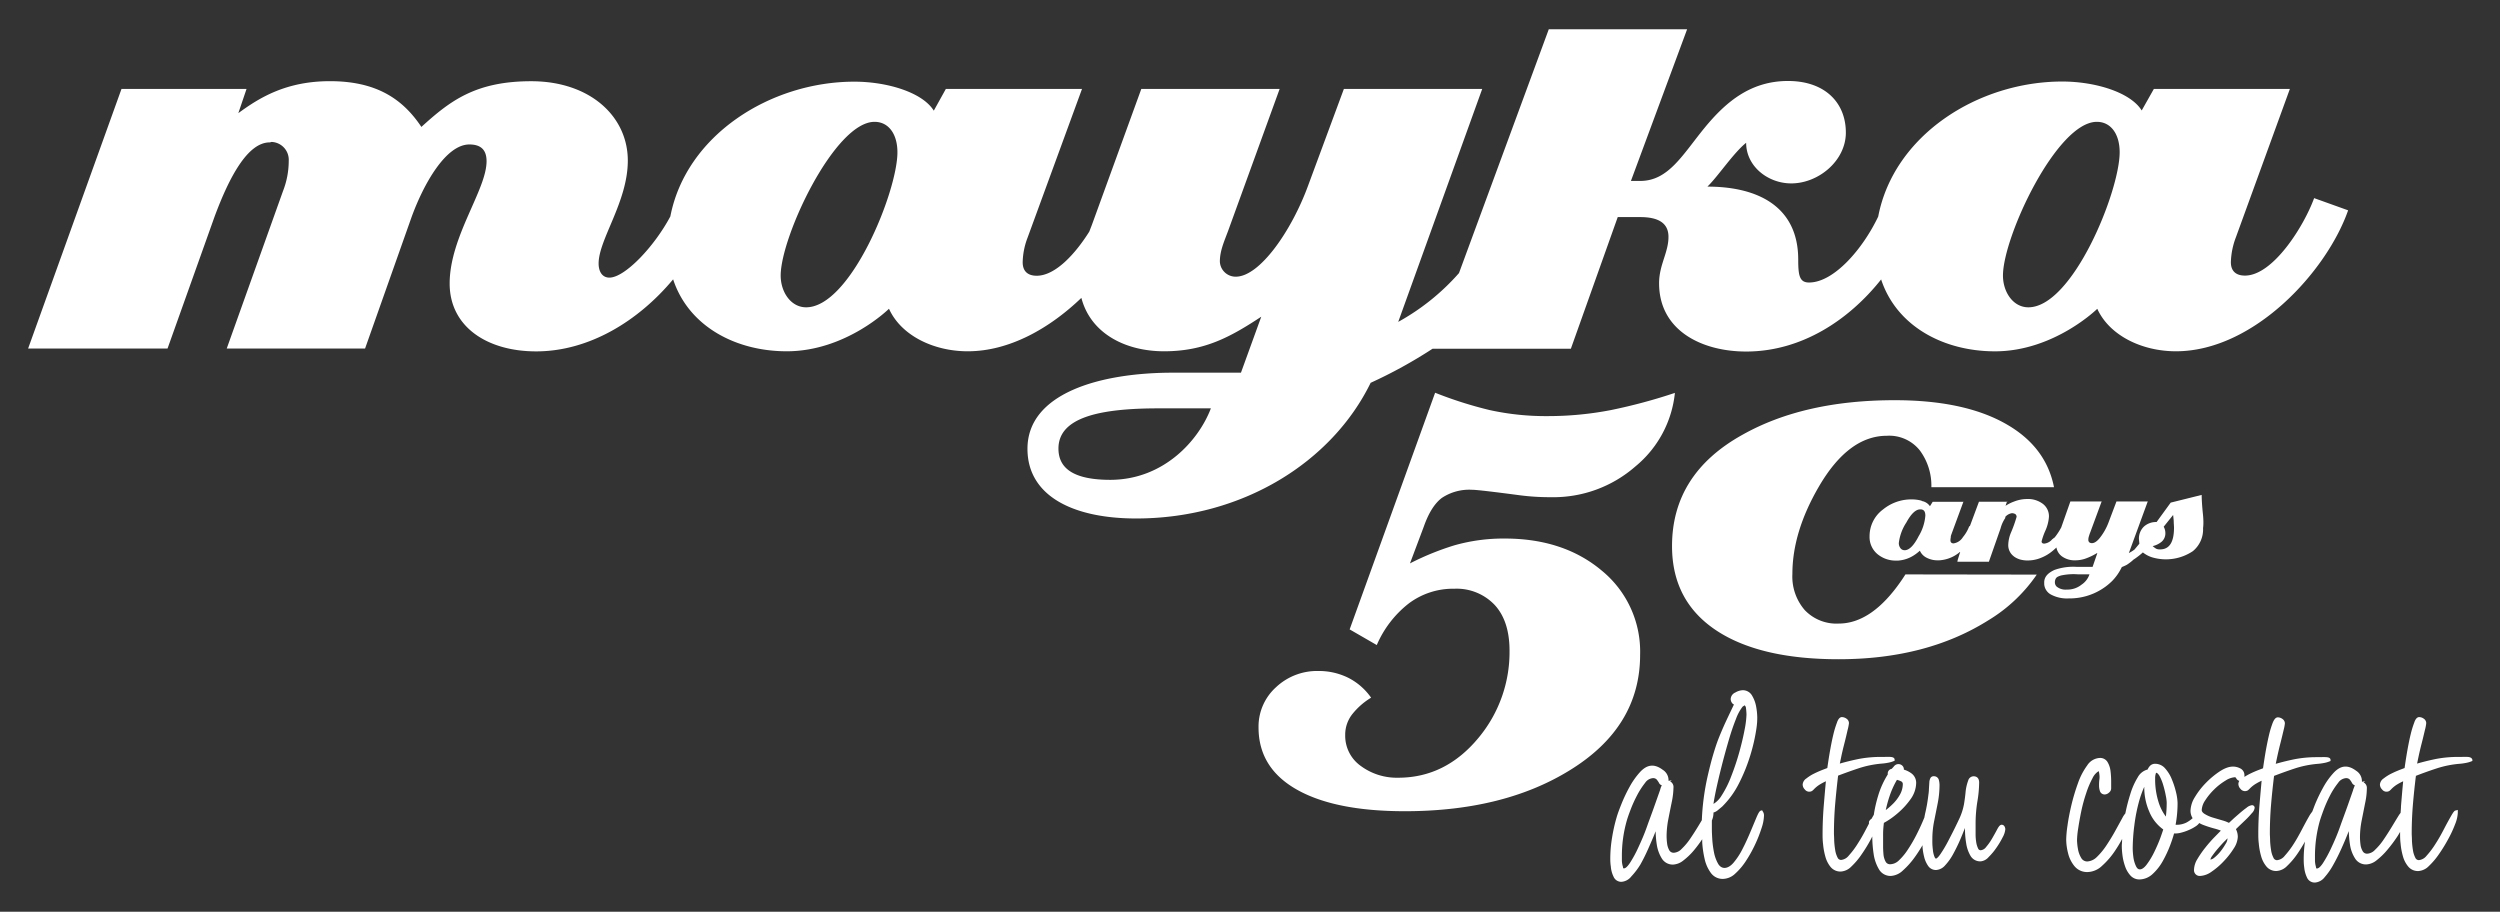
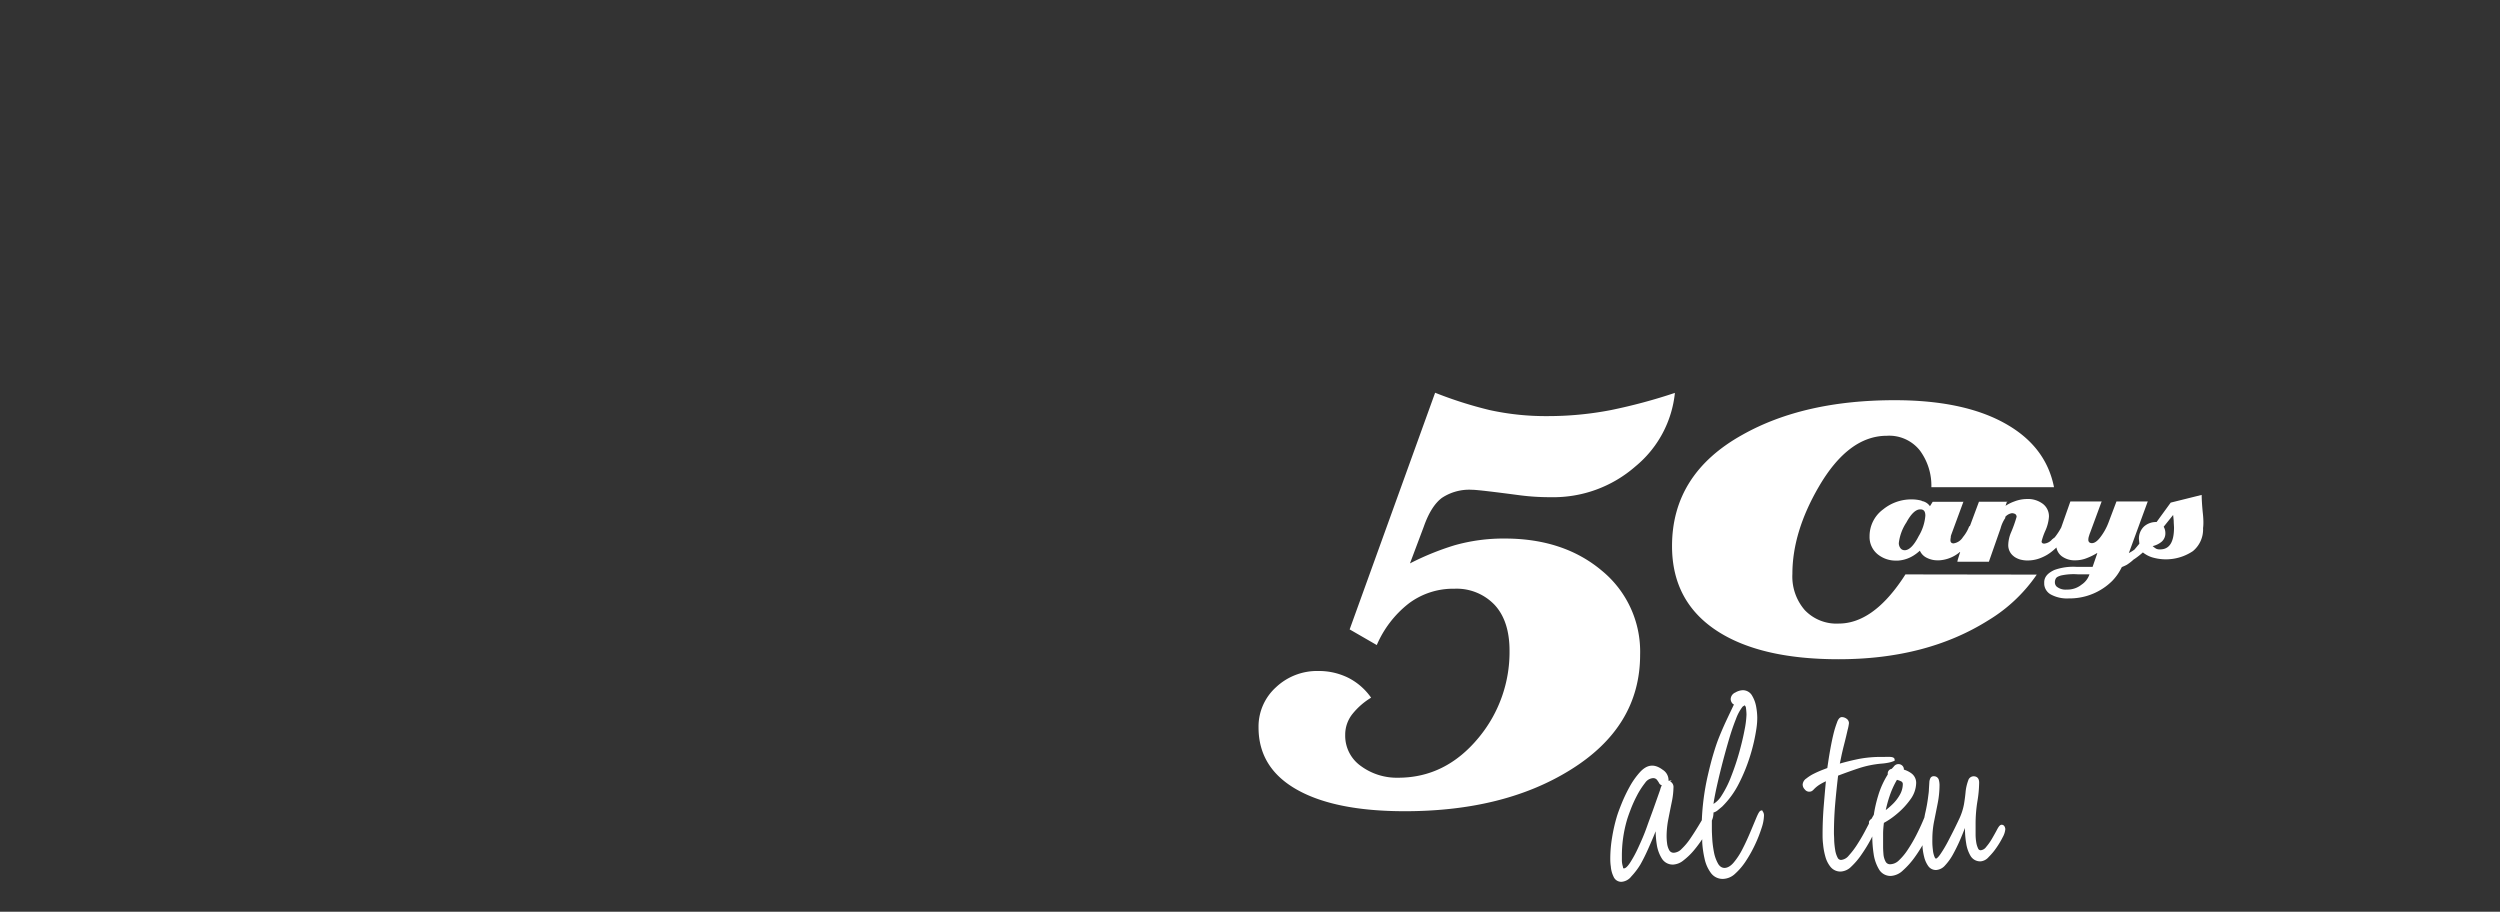
<svg xmlns="http://www.w3.org/2000/svg" id="Capa_1" data-name="Capa 1" viewBox="0 0 506 184.54">
  <rect x="0" y="0" width="506" height="184.54" fill="#333333" stroke="none" />
  <defs>
    <style>.cls-1{fill:#fff;}</style>
  </defs>
-   <path class="cls-1" d="M468.38,40.1c-2.06,5.66-8.31,15.68-14,15.68-1.82,0-2.85-.91-2.85-2.71a15.21,15.21,0,0,1,1-5L463.47,18H435.94l-2.46,4.36c-2.31-3.73-9.51-5.86-16.07-5.86-17.06,0-34.1,10.85-37.26,27.33-3.16,6.63-9,13.35-14,13.35-1.93,0-2.19-1.42-2.19-4.63,0-10.8-8.23-14.78-18.38-14.78,2.14-2.06,5.27-6.82,7.84-8.87,0,4.75,4.39,8.22,9.13,8.22,5.52,0,11.05-4.59,11.05-10.28,0-6.07-4.24-10.45-11.7-10.45S349.41,20.5,345,25.88s-7.29,10.74-13,10.74h-1.9L341.47,5.93h-28L295.3,55.27A45.85,45.85,0,0,1,283,65.15L300,18H272l-7.26,19.62C261.43,46.65,255,56,250.12,56h-.07a3.19,3.19,0,0,1-3.15-3.07c0-2.19.91-4.14,1.67-6.2L259,18H231L221,45.51l-.53,1.37c-2.89,4.6-6.91,8.93-10.64,8.93-1.82,0-2.84-.92-2.84-2.73a14.71,14.71,0,0,1,1-5L219,18H191.44L189,22.4c-2.32-3.74-9.51-5.87-16.07-5.87-17,0-34.06,10.82-37.25,27.27-3.28,6.17-9.23,12.39-12.34,12.39-1.42,0-2.18-1.19-2.18-2.86,0-4.88,5.91-12.47,5.91-20.82,0-9-7.71-16.07-19.54-16.07-11.31,0-16.46,4-22.24,9.25-3.85-5.78-9.25-9.26-18.51-9.26-8.9,0-14.29,3.36-18.54,6.47L49.9,18H24.59L5.69,70.54H33.91L43.4,43.93c3.09-8.35,6.81-15.11,11.19-15.11.14,0,.29-.1.43-.09a3.62,3.62,0,0,1,3.42,3.82,16.8,16.8,0,0,1-1.16,6.12L45.89,70.54h28L83.28,44C85.72,37.27,90.22,29.24,95,29.24c2.44,0,3.48,1.2,3.48,3.39,0,5.82-7.47,15.26-7.47,24.76,0,8.75,7.59,13.73,17.5,13.73,10.7,0,20.67-6.12,27.73-14.58,3.11,9.47,12.6,14.56,23,14.56,12,0,20.69-8.61,20.69-8.61,2.44,5.4,9,8.61,15.94,8.61,8.4,0,16.54-4.61,23-10.81,1.88,7.23,8.94,10.81,16.74,10.81,8.23,0,13.5-2.94,19.67-7l-4.11,11.33H237.39c-14.9,0-29.43,4.22-29.43,15.41,0,9.49,9.13,14.1,22,14.1,21.5,0,39.62-11.4,47.46-27.46a95.09,95.09,0,0,0,12.52-6.89h28l9.49-26.65H332c3.8,0,5.7,1.31,5.7,4,0,3.2-1.9,5.66-1.9,9.39,0,9.64,8.74,13.82,17.61,13.82,11.25,0,20.84-6.41,27.33-14.59,3.12,9.46,12.61,14.55,23.05,14.55,11.95,0,20.7-8.61,20.7-8.61,2.45,5.39,9,8.6,15.93,8.6,15.68,0,30.48-16.07,34.84-28.53ZM163.16,62.2c-3.09,0-5.15-3.09-5.15-6.43,0-7.84,10.9-31.11,19-31.11,2.82,0,4.63,2.44,4.63,6.17C181.63,38.8,172.14,62.2,163.16,62.2Zm61.61,34.92c-7.32,0-10.54-2.22-10.54-6.33,0-6.33,8.36-8.14,20.31-8.14h10.54C242.64,89.11,235.57,97.08,224.77,97.12ZM410.54,62.2c-3.09,0-5.14-3.09-5.14-6.43,0-7.84,10.89-31.11,19-31.11,2.82,0,4.62,2.44,4.62,6.17C429,38.8,419.49,62.2,410.54,62.2Z" />
  <path class="cls-1" d="M356.65,164l-.22.06c-.24.06-.46.3-.93,1.41l-1.21,2.89c-.48,1.14-1,2.3-1.59,3.44a14,14,0,0,1-1.84,2.82c-1.11,1.29-2.39,1.42-3.11.21a7.62,7.62,0,0,1-.84-2.32,20.69,20.69,0,0,1-.35-2.69c-.05-.86-.08-1.52-.08-2s0-1.17,0-1.75a3.74,3.74,0,0,0,.32-1.35,1,1,0,0,0,0-.26,2.29,2.29,0,0,0,.82-.42l.93-.77a17.8,17.8,0,0,0,3.39-4.66,34.75,34.75,0,0,0,2.3-5.66,36.55,36.55,0,0,0,1.27-5.57,14.7,14.7,0,0,0,.16-2.17,13.09,13.09,0,0,0-.21-2.1,6.53,6.53,0,0,0-.82-2.28,2.14,2.14,0,0,0-1.95-1.13,3.16,3.16,0,0,0-1.45.46,1.52,1.52,0,0,0-.95,1.33,1.39,1.39,0,0,0,.23.73.9.9,0,0,0,.43.37c-.61,1.28-1.16,2.43-1.64,3.46s-1,2.24-1.43,3.32-.8,2.24-1.17,3.49-.73,2.7-1.11,4.35a49.61,49.61,0,0,0-1.15,8.8l-.67,1.12c-.51.84-1.06,1.71-1.64,2.56a12.44,12.44,0,0,1-1.76,2.11,2.37,2.37,0,0,1-1.52.79,1,1,0,0,1-1-.5,3.72,3.72,0,0,1-.44-1.39,11.47,11.47,0,0,1-.1-1.43,18.31,18.31,0,0,1,.35-3.47c.24-1.22.47-2.38.7-3.49a15.41,15.41,0,0,0,.34-2.9,1.26,1.26,0,0,0-.67-1.25l.33-.23-.66.11a1.64,1.64,0,0,0,0-.23,2.48,2.48,0,0,0-1.17-2c-1.72-1.29-3.19-1.08-4.62.48a15.59,15.59,0,0,0-2.11,3,31.63,31.63,0,0,0-1.64,3.46c-.46,1.15-.77,2-.94,2.59a33.4,33.4,0,0,0-.94,4.15,26.37,26.37,0,0,0-.37,4.21c0,.39,0,.95.11,1.68a5.74,5.74,0,0,0,.55,2.05,1.69,1.69,0,0,0,1.6,1.05,2.77,2.77,0,0,0,2-1.09A14.68,14.68,0,0,0,332,175c.57-1,1.11-2.1,1.61-3.23s.95-2.16,1.33-3.11c.05-.14.11-.28.16-.41a19.94,19.94,0,0,0,.23,2.68,7.43,7.43,0,0,0,1,2.79,2.59,2.59,0,0,0,2.33,1.27,3.61,3.61,0,0,0,2.09-.86,13.45,13.45,0,0,0,2.18-2.12c.57-.69,1.1-1.41,1.6-2.15,0,.21,0,.41,0,.63a20.74,20.74,0,0,0,.47,3.28,7.45,7.45,0,0,0,1.25,2.87,2.94,2.94,0,0,0,2.49,1.25,3.73,3.73,0,0,0,2.47-1.07,13,13,0,0,0,2.21-2.63,26.37,26.37,0,0,0,1.85-3.34,27,27,0,0,0,1.28-3.27,8.53,8.53,0,0,0,.48-2.48,1.33,1.33,0,0,0-.22-.82Zm-9.35-4c.31-1.45.69-3.07,1.13-4.81s.92-3.49,1.42-5.21,1-3.19,1.51-4.46a9.14,9.14,0,0,1,1.32-2.46.75.75,0,0,1,.21-.15.83.83,0,0,0,.2-.16.79.79,0,0,1,.3.6,12.09,12.09,0,0,1,.1,1.27,18.88,18.88,0,0,1-.38,3.06c-.26,1.38-.62,2.92-1.08,4.57a50,50,0,0,1-1.62,4.84,20.55,20.55,0,0,1-2,4,4.92,4.92,0,0,1-1.6,1.62C346.9,162,347.07,161.14,347.3,160ZM336,159.9l-1.17,3.31c-.46,1.32-1,2.72-1.52,4.2s-1.12,2.84-1.72,4.13a23.92,23.92,0,0,1-1.7,3.13c-.63.94-1,1.09-1.21,1.09s-.15-.15-.21-.36a4.49,4.49,0,0,1-.2-1.2c0-.46,0-.75,0-.89a25.9,25.9,0,0,1,1-7.24c.13-.47.38-1.19.74-2.14a26.41,26.41,0,0,1,1.32-2.93,16.07,16.07,0,0,1,1.64-2.55,2.12,2.12,0,0,1,1.54-.95,1,1,0,0,1,.77.24,4.22,4.22,0,0,1,.48.68.94.94,0,0,0,.6.53C336.22,159.17,336.11,159.48,336,159.9Z" />
  <path class="cls-1" d="M405.14,166.93c-.3,0-.55.26-.92.95-.27.52-.61,1.12-1,1.8a11.2,11.2,0,0,1-1.23,1.75,1.54,1.54,0,0,1-1.08.66.56.56,0,0,1-.55-.38,4.49,4.49,0,0,1-.38-1.29,10.23,10.23,0,0,1-.12-1.52v-2.25a28.35,28.35,0,0,1,.35-4.36,24.42,24.42,0,0,0,.37-3.9c0-1.15-.78-1.27-1.12-1.27a1.15,1.15,0,0,0-1.09.84,9.27,9.27,0,0,0-.54,2.39c-.07.77-.18,1.6-.33,2.48a12.12,12.12,0,0,1-.93,2.86c-.14.3-.42.89-.85,1.77s-.91,1.81-1.44,2.83a25.31,25.31,0,0,1-1.53,2.57c-.62.91-.9.93-.93.93s-.18-.13-.27-.35a5.09,5.09,0,0,1-.32-1.28c-.06-.53-.11-1-.12-1.47s0-.75,0-.89a18.09,18.09,0,0,1,.36-3.6l.72-3.61a19.41,19.41,0,0,0,.37-3.73,4.06,4.06,0,0,0-.14-1,1,1,0,0,0-1-.75.73.73,0,0,0-.73.43,2.44,2.44,0,0,0-.18.61l-.1,1.6c0,.51-.09,1-.16,1.58a30.35,30.35,0,0,1-.56,3.14c-.08.33-.14.67-.2,1l-.35.83c-.38.9-.83,1.84-1.33,2.82a29.51,29.51,0,0,1-1.66,2.83,11.74,11.74,0,0,1-1.8,2.18,2.58,2.58,0,0,1-1.71.79,1,1,0,0,1-1-.54,3.85,3.85,0,0,1-.43-1.52c-.05-.63-.07-1.13-.07-1.52,0-.82,0-1.66,0-2.5s.07-1.52.16-2.29a15.68,15.68,0,0,0,2.66-1.84,15.4,15.4,0,0,0,2.7-2.9,5.79,5.79,0,0,0,1.17-3.27,2.37,2.37,0,0,0-.94-2,5,5,0,0,0-1.55-.77,1,1,0,0,0-.18-.65,1.13,1.13,0,0,0-1.83,0c-.16.18-.31.35-.46.5a.93.93,0,0,0-.79.93v.21a17.29,17.29,0,0,0-1.94,4.29,26.53,26.53,0,0,0-.88,3.87c-.06.1-.13.21-.2.34s-.17.3-.26.46l0,0a1.24,1.24,0,0,0-.52.6l0,.13a1,1,0,0,0,0,.25l-.57,1.08a33.8,33.8,0,0,1-1.69,2.95,16.34,16.34,0,0,1-1.82,2.43,2.28,2.28,0,0,1-1.55.89.77.77,0,0,1-.73-.49,4.94,4.94,0,0,1-.48-1.52,17,17,0,0,1-.2-1.87c0-.63-.05-1.13-.05-1.5,0-2,.08-3.95.25-5.94s.37-3.85.59-5.74c1.44-.55,2.87-1.06,4.26-1.52a20.39,20.39,0,0,1,4.6-.92,10.26,10.26,0,0,0,1.19-.16,5.54,5.54,0,0,0,1.18-.33l.21-.08v-.23c0-.47-.6-.53-.85-.55a10.63,10.63,0,0,0-1.14,0h-.78a23.92,23.92,0,0,0-4.48.41c-1.23.25-2.52.56-3.84.94l.27-1.3c.18-.88.41-1.84.67-2.85s.47-1.91.64-2.67a8.71,8.71,0,0,0,.27-1.37,1.1,1.1,0,0,0-.5-.9,1.61,1.61,0,0,0-.93-.32c-.53,0-.85.64-1,1.12a18.86,18.86,0,0,0-.71,2.32c-.22.9-.42,1.87-.6,2.86s-.32,1.86-.44,2.64c-.09.61-.16,1.07-.2,1.37l-.92.35c-.54.21-1.12.46-1.73.76a8.36,8.36,0,0,0-1.59,1,1.61,1.61,0,0,0-.75,1.22,1.4,1.4,0,0,0,.43,1,1.12,1.12,0,0,0,1.5.29c.09-.08.18-.15.27-.24a6.11,6.11,0,0,1,1.39-1.12,11.6,11.6,0,0,1,1.11-.58c-.16,1.67-.3,3.35-.44,5.05-.15,1.89-.23,3.79-.23,5.66,0,.53,0,1.21.1,2a13.58,13.58,0,0,0,.45,2.49,5.66,5.66,0,0,0,1.07,2.14,2.57,2.57,0,0,0,2.08.93,3.24,3.24,0,0,0,2.11-1,14.45,14.45,0,0,0,2.06-2.43,30.55,30.55,0,0,0,1.88-3.06c.12-.21.21-.41.31-.62v.07a24.13,24.13,0,0,0,.26,3.38,8.42,8.42,0,0,0,1.06,3.15,2.69,2.69,0,0,0,2.43,1.4,3.84,3.84,0,0,0,2.45-1.11,16.13,16.13,0,0,0,2.4-2.69c.56-.77,1.08-1.59,1.57-2.42l0,.41a12.18,12.18,0,0,0,.34,2,5.43,5.43,0,0,0,.81,1.8,1.9,1.9,0,0,0,1.59.81,2.62,2.62,0,0,0,1.82-.93,11,11,0,0,0,1.58-2.19c.48-.87.94-1.79,1.36-2.74s.77-1.84,1.09-2.65h0v.2a17.83,17.83,0,0,0,.24,2.87,7,7,0,0,0,.87,2.55,2.27,2.27,0,0,0,2.07,1.14,2.45,2.45,0,0,0,1.61-.87,12.48,12.48,0,0,0,1.59-1.91,17,17,0,0,0,1.27-2.13,4.11,4.11,0,0,0,.52-1.63C405.79,167.13,405.46,166.93,405.14,166.93Zm-22.67-5.85a17.39,17.39,0,0,1,1.47-3.24,3.76,3.76,0,0,1,.77.27.61.61,0,0,1,.42.59,4.46,4.46,0,0,1-.63,2.21,8.25,8.25,0,0,1-1.59,2,13,13,0,0,1-1.23,1.05A24.69,24.69,0,0,1,382.47,161.08Z" />
-   <path class="cls-1" d="M499.46,153.2a10.75,10.75,0,0,0-1.14,0h-.78a23.92,23.92,0,0,0-4.48.41c-1.23.25-2.52.56-3.84.94l.27-1.3c.19-.89.41-1.85.67-2.85s.47-1.91.65-2.67a8.15,8.15,0,0,0,.26-1.37,1.1,1.1,0,0,0-.5-.9,1.61,1.61,0,0,0-.93-.32c-.53,0-.85.64-1,1.12a18.86,18.86,0,0,0-.71,2.32c-.22.91-.42,1.87-.6,2.86s-.32,1.86-.44,2.64c-.09.61-.16,1.07-.2,1.37l-.92.35c-.54.21-1.12.46-1.73.76a8.68,8.68,0,0,0-1.59,1,1.61,1.61,0,0,0-.75,1.22,1.4,1.4,0,0,0,.43,1,1.12,1.12,0,0,0,1.5.29l.27-.24a6.11,6.11,0,0,1,1.39-1.12,11.6,11.6,0,0,1,1.11-.58c-.16,1.67-.3,3.35-.44,5.05,0,.45-.05.89-.08,1.34a5.79,5.79,0,0,0-.44.63c-.36.58-.8,1.31-1.32,2.17s-1.06,1.71-1.64,2.56a12,12,0,0,1-1.76,2.11,2.37,2.37,0,0,1-1.51.79,1,1,0,0,1-1-.5,3.5,3.5,0,0,1-.45-1.39,11.47,11.47,0,0,1-.1-1.43,17.64,17.64,0,0,1,.36-3.47l.69-3.49a14.7,14.7,0,0,0,.34-2.9,1.26,1.26,0,0,0-.67-1.25l.33-.23-.66.11a.86.86,0,0,0,0-.23,2.48,2.48,0,0,0-1.17-2c-1.72-1.29-3.19-1.08-4.61.48a15,15,0,0,0-2.11,3,31.76,31.76,0,0,0-1.65,3.46c-.2.51-.37,1-.52,1.35a6.48,6.48,0,0,0-.67,1c-.4.69-.86,1.55-1.38,2.54s-1.07,2-1.68,2.95a17.66,17.66,0,0,1-1.83,2.43,2.26,2.26,0,0,1-1.55.89.78.78,0,0,1-.73-.49,4.94,4.94,0,0,1-.48-1.52,17,17,0,0,1-.2-1.87c0-.63-.05-1.13-.05-1.5,0-1.95.08-3.95.25-5.94s.37-3.86.6-5.74c1.43-.55,2.86-1.06,4.25-1.52a20.5,20.5,0,0,1,4.6-.92,10.26,10.26,0,0,0,1.19-.16,5.54,5.54,0,0,0,1.18-.33l.21-.08v-.23c0-.47-.59-.53-.85-.55a10.63,10.63,0,0,0-1.14,0h-.78a23.92,23.92,0,0,0-4.48.41c-1.23.25-2.52.56-3.84.94l.27-1.3c.19-.88.41-1.84.67-2.85s.47-1.91.65-2.67a8.15,8.15,0,0,0,.26-1.37,1.1,1.1,0,0,0-.5-.9,1.6,1.6,0,0,0-.92-.32c-.54,0-.85.64-1.05,1.12a20,20,0,0,0-.71,2.32c-.22.92-.42,1.88-.6,2.86s-.32,1.86-.44,2.64c-.09.61-.16,1.07-.2,1.37l-.92.35c-.54.21-1.12.46-1.73.76a9.72,9.72,0,0,0-1.12.64,1.2,1.2,0,0,0,0-.31,1.5,1.5,0,0,0-.83-1.41c-1.24-.64-2.53-.46-4.14.58a17.21,17.21,0,0,0-2.8,2.32,15.28,15.28,0,0,0-2.24,2.88,5.54,5.54,0,0,0-.9,2.76,2.75,2.75,0,0,0,.43,1.53l-.06.05a6.16,6.16,0,0,1-1.23.85,4.37,4.37,0,0,1-2.11.43h-.05a24.09,24.09,0,0,0,.4-4.4,10.08,10.08,0,0,0-.29-2.09,16.65,16.65,0,0,0-.82-2.58,7.51,7.51,0,0,0-1.35-2.27,2.67,2.67,0,0,0-2.06-1,1.42,1.42,0,0,0-1.08.44,2.46,2.46,0,0,0-.46.72,3.17,3.17,0,0,0-2,1.58,14.28,14.28,0,0,0-1.51,3.41,36.87,36.87,0,0,0-1,3.89,4.81,4.81,0,0,0-.62.95L428.22,168c-.54,1-1.15,2-1.81,3a13.94,13.94,0,0,1-2,2.45,3,3,0,0,1-1.94.91,1.38,1.38,0,0,1-1.23-.71,5.15,5.15,0,0,1-.67-1.87,11.1,11.1,0,0,1-.18-1.77,17.9,17.9,0,0,1,.23-2.3c.15-1,.36-2.21.62-3.47a31.54,31.54,0,0,1,1-3.68,18.06,18.06,0,0,1,1.29-3.06,3.31,3.31,0,0,1,1.24-1.42,1.48,1.48,0,0,1,.08.28,6.56,6.56,0,0,1,.1.79c0,.17,0,.41-.05.72a9.39,9.39,0,0,0-.05,1.09,3.45,3.45,0,0,0,.17,1.14,1,1,0,0,0,1,.7,1.31,1.31,0,0,0,.82-.36,1.11,1.11,0,0,0,.46-.81v-1.57a17.66,17.66,0,0,0-.13-2,4.6,4.6,0,0,0-.6-1.81,1.72,1.72,0,0,0-1.58-.84,3.21,3.21,0,0,0-2.54,1.51,13.68,13.68,0,0,0-1.86,3.57,41.39,41.39,0,0,0-1.33,4.43c-.36,1.52-.63,2.93-.8,4.19a21.6,21.6,0,0,0-.26,2.8,11.4,11.4,0,0,0,.37,2.74,6.49,6.49,0,0,0,1.31,2.67,3.29,3.29,0,0,0,2.69,1.18,4.43,4.43,0,0,0,2.93-1.3,15.73,15.73,0,0,0,2.62-3.06c.52-.78,1-1.56,1.4-2.34,0,.59-.07,1.07-.07,1.4a15.44,15.44,0,0,0,.13,1.85,10.57,10.57,0,0,0,.51,2.21,5.32,5.32,0,0,0,1.07,1.9A2.42,2.42,0,0,0,433,178a4,4,0,0,0,2.71-1.12,10.42,10.42,0,0,0,2.06-2.64,24.19,24.19,0,0,0,1.47-3.15c.34-.91.61-1.72.79-2.4a4.45,4.45,0,0,0,1.14-.09A9.51,9.51,0,0,0,443,168a8,8,0,0,0,1.65-.92,2.79,2.79,0,0,0,.48-.5,5.19,5.19,0,0,0,.95.44,21.09,21.09,0,0,0,2.14.68,11.33,11.33,0,0,1,1.28.42l-1.23,1.26a27.35,27.35,0,0,0-1.9,2.16,19.94,19.94,0,0,0-1.61,2.32,4.37,4.37,0,0,0-.69,2.16,1.16,1.16,0,0,0,1.27,1.27,4.33,4.33,0,0,0,2.31-.88,14.39,14.39,0,0,0,2.46-2.12,15.91,15.91,0,0,0,2-2.56,4.68,4.68,0,0,0,.82-2.32,3.39,3.39,0,0,0-.38-1.59l.69-.67,1.32-1.26a15.58,15.58,0,0,0,1.21-1.3,1.85,1.85,0,0,0,.57-1.07.52.52,0,0,0-.55-.55,2.13,2.13,0,0,0-1.1.53c-.44.31-.92.7-1.45,1.16s-1,.86-1.4,1.24l-.7.65a7.19,7.19,0,0,0-1.29-.49l-2-.59a6.83,6.83,0,0,1-1.65-.74c-.38-.24-.57-.5-.57-.79a3.86,3.86,0,0,1,.7-1.94,12.71,12.71,0,0,1,1.83-2.23,12.23,12.23,0,0,1,2.29-1.78,4,4,0,0,1,1.91-.68c.1,0,.19.12.25.22a1.06,1.06,0,0,0,.63.52,1.21,1.21,0,0,0-.19.62,1.44,1.44,0,0,0,.43,1,1.14,1.14,0,0,0,1.5.29c.09-.08.18-.15.27-.24a6.11,6.11,0,0,1,1.39-1.12,11.6,11.6,0,0,1,1.11-.58c-.15,1.67-.3,3.35-.44,5.05-.15,1.9-.23,3.8-.23,5.66,0,.53,0,1.21.1,2a13.43,13.43,0,0,0,.45,2.49,5.61,5.61,0,0,0,1.08,2.14,2.55,2.55,0,0,0,2.07.93,3.24,3.24,0,0,0,2.11-1,15.32,15.32,0,0,0,2.07-2.43c.56-.81,1.08-1.66,1.57-2.53a25.62,25.62,0,0,0-.26,3.52c0,.4,0,1,.1,1.68a6.19,6.19,0,0,0,.55,2.05,1.7,1.7,0,0,0,1.6,1.05,2.73,2.73,0,0,0,2-1.1,13.71,13.71,0,0,0,1.77-2.56c.57-1,1.11-2.1,1.62-3.23s.94-2.15,1.32-3.11c.06-.14.11-.28.17-.41a20.08,20.08,0,0,0,.23,2.68,7.1,7.1,0,0,0,1,2.79,2.58,2.58,0,0,0,2.33,1.27,3.59,3.59,0,0,0,2.09-.86,13.84,13.84,0,0,0,2.17-2.12,27.68,27.68,0,0,0,2-2.67c.21-.32.38-.63.56-.93v.36c0,.52,0,1.2.1,2a13.58,13.58,0,0,0,.45,2.49,5.53,5.53,0,0,0,1.08,2.14,2.54,2.54,0,0,0,2.07.93,3.24,3.24,0,0,0,2.11-1,14.86,14.86,0,0,0,2.06-2.43,30.55,30.55,0,0,0,1.88-3.06,23.1,23.1,0,0,0,1.39-3,7.08,7.08,0,0,0,.54-2.29v-.59l-.43.11c-.18,0-.4.17-1,1.24-.4.7-.87,1.55-1.38,2.54s-1.07,2-1.69,2.95a16.88,16.88,0,0,1-1.82,2.43,2.28,2.28,0,0,1-1.55.89.78.78,0,0,1-.73-.49,4.94,4.94,0,0,1-.48-1.52,17,17,0,0,1-.2-1.87c0-.63-.05-1.13-.05-1.5,0-1.95.08-3.94.25-5.94s.37-3.86.6-5.74c1.43-.56,2.87-1.07,4.25-1.52a20.39,20.39,0,0,1,4.6-.92,10.26,10.26,0,0,0,1.19-.16,5.71,5.71,0,0,0,1.18-.33l.21-.08v-.23C500.31,153.28,499.71,153.22,499.46,153.2Zm-62.22,16.43c-.34.91-.76,1.88-1.25,2.88a15.36,15.36,0,0,1-1.54,2.53c-.48.61-.93.92-1.33.92-.22,0-.54-.07-.82-.7a6.27,6.27,0,0,1-.52-1.89,15.18,15.18,0,0,1-.12-1.56,38.11,38.11,0,0,1,.33-4.75A33.8,33.8,0,0,1,433,162a21,21,0,0,1,1-2.75v.22a12.24,12.24,0,0,0,1,4.78,8.32,8.32,0,0,0,2.84,3.63Q437.66,168.47,437.24,169.63Zm1.13-4.36a9.54,9.54,0,0,1-1.54-3.13,15.2,15.2,0,0,1-.63-4.21c0-.1,0-.3,0-.6a3,3,0,0,1,.14-.77c0-.1.07-.14.07-.15.2,0,.44.24.68.65a9.29,9.29,0,0,1,.76,1.89,20,20,0,0,1,.51,2.11,8.21,8.21,0,0,1,.18,1.36A22.36,22.36,0,0,1,438.37,165.27Zm11.9,5,.57-.59v.14a2.27,2.27,0,0,1-.39,1,11.69,11.69,0,0,1-1,1.48,8,8,0,0,1-1.21,1.24,1.66,1.66,0,0,1-.86.44,2.18,2.18,0,0,1,.43-.83,17.09,17.09,0,0,1,1.16-1.47C449.4,171.18,449.85,170.69,450.27,170.25Zm26-10.35-1.16,3.31c-.47,1.32-1,2.72-1.52,4.2s-1.12,2.85-1.72,4.13a25.17,25.17,0,0,1-1.7,3.13c-.63.94-1,1.09-1.22,1.09s-.14-.11-.21-.36a4.86,4.86,0,0,1-.19-1.2c0-.46,0-.75,0-.89a26.27,26.27,0,0,1,1-7.24c.14-.46.38-1.16.74-2.14A26.73,26.73,0,0,1,471.6,161a15.4,15.4,0,0,1,1.64-2.55,2.1,2.1,0,0,1,1.54-.95,1,1,0,0,1,.77.24,3.61,3.61,0,0,1,.47.68,1,1,0,0,0,.6.53C476.53,159.17,476.41,159.48,476.26,159.9Z" />
  <path class="cls-1" d="M339,79.52a22.18,22.18,0,0,1-8,14.89,25.19,25.19,0,0,1-17.12,6.22,47,47,0,0,1-6.21-.38c-5.6-.74-8.85-1.12-9.75-1.12a10,10,0,0,0-6.09,1.65q-2.19,1.65-3.65,5.8l-2.8,7.45a54.83,54.83,0,0,1,9-3.66A36.41,36.41,0,0,1,304.55,109q11.94,0,19.68,6.52a21.17,21.17,0,0,1,7.73,17q0,14.63-14.25,23.39-13.41,8.28-33.38,8.28-14.13,0-21.86-4.38t-7.74-12.55a10.71,10.71,0,0,1,3.53-8.16,12.09,12.09,0,0,1,8.53-3.29,13.38,13.38,0,0,1,6.15,1.4,12.6,12.6,0,0,1,4.57,4,14.35,14.35,0,0,0-3.72,3.23,6.72,6.72,0,0,0-1.52,4.32,7.49,7.49,0,0,0,3.17,6.28,12.25,12.25,0,0,0,7.55,2.37q9.63,0,16.33-8.16a27.11,27.11,0,0,0,6.21-17.54q0-6-3-9.26a10.59,10.59,0,0,0-8.16-3.29,14.93,14.93,0,0,0-9.26,3,21.32,21.32,0,0,0-6.45,8.4l-5.49-3.17,17.3-47.9A81.79,81.79,0,0,0,301.51,83a52.84,52.84,0,0,0,11.69,1.22A67,67,0,0,0,326.05,83,110.74,110.74,0,0,0,339,79.52Z" />
  <path class="cls-1" d="M385.66,116.26c-.25.39-.5.78-.77,1.17q-6,8.77-12.73,8.78a8.85,8.85,0,0,1-6.88-2.73,10.37,10.37,0,0,1-2.5-7.32q0-8.47,5.36-17.67,6-10.29,13.76-10.29a7.91,7.91,0,0,1,6.7,3,12,12,0,0,1,2.31,7.41h24.82c-1.05-5.3-4.11-9.47-9.22-12.51Q398,81,383.49,81,365.1,81,352.67,88q-14.25,7.92-14.25,22.53,0,11.46,9.5,17.42,8.77,5.49,24.24,5.48,17.79,0,30.33-7.91a31.77,31.77,0,0,0,9.75-9.22Z" />
  <path class="cls-1" d="M445.83,103.65c-.14-1.47-.21-2.62-.21-3.48l-6.27,1.56-2.86,3.93a3.64,3.64,0,0,0-2.57.93,3.38,3.38,0,0,0-1,2.55l.09.9-1,1.2a8.51,8.51,0,0,1-1.13.7,0,0,0,0,1,0,0l3.85-10.52,0,.08h-6.36l-1.64,4.34a11.67,11.67,0,0,1-1.58,2.84c-.64.86-1.22,1.25-1.74,1.25a.79.79,0,0,1-.55-.18.67.67,0,0,1-.18-.51,2.25,2.25,0,0,1,.12-.71l.06-.2a5.31,5.31,0,0,1,.2-.56l2.34-6.35,0,.08h-6.36l-1.85,5.26h0a12.7,12.7,0,0,1-1.31,2c-.07.1-.16.09-.25.19s-.18.13-.27.21a2.42,2.42,0,0,1-1.61.87.72.72,0,0,1-.32-.07.39.39,0,0,1-.21-.38,13,13,0,0,1,.74-2.12,8.36,8.36,0,0,0,.75-2.9A3.17,3.17,0,0,0,413.5,102a5,5,0,0,0-3.23-1,7.21,7.21,0,0,0-2.56.49,8,8,0,0,0-1.42.66c-.13.07-.25.15-.37.23h0l.34-1,0,.09,0,.08h-5.72l-1.86,5-.09-.09a7.47,7.47,0,0,1-1.29,2.25,2.68,2.68,0,0,1-1.89,1.27.69.69,0,0,1-.48-.16.64.64,0,0,1-.16-.47,2.68,2.68,0,0,1,.07-.59c0-.06,0-.12,0-.17a2.56,2.56,0,0,1,.12-.43l2.46-6.68,0,.08h-6.24l-.56.9a2.48,2.48,0,0,0-1.4-1c-.14,0-.3-.13-.45-.16a7.37,7.37,0,0,0-1.79-.22,9,9,0,0,0-4.91,1.36c-.23.14-.44.29-.66.45l-.32.25a6.72,6.72,0,0,0-2.69,5.4,4.5,4.5,0,0,0,1.67,3.67,5.76,5.76,0,0,0,3.82,1.25h.33a6.74,6.74,0,0,0,3.05-1,8.66,8.66,0,0,0,1.31-1,2.92,2.92,0,0,0,1.4,1.44,4.78,4.78,0,0,0,2.22.51h.29a7.07,7.07,0,0,0,4.19-1.69l.06,0-.5,1.6-.07.37h6.38l2.37-6.76a6.72,6.72,0,0,1,.95-2.09c0-.05,0-.17,0-.22h0a2.22,2.22,0,0,1,1.34-.75,1.09,1.09,0,0,1,.51.11l.08,0,.11.08a.92.92,0,0,1,.19.25.68.68,0,0,1,.06.29,25.83,25.83,0,0,1-1.17,3.27,6.9,6.9,0,0,0-.52,2.42,2.8,2.8,0,0,0,1.07,2.27,2.9,2.9,0,0,0,.58.38,4.48,4.48,0,0,0,.67.28,3.35,3.35,0,0,0,.37.09,5.45,5.45,0,0,0,1.25.13,7.17,7.17,0,0,0,3-.67,8.16,8.16,0,0,0,1-.52,9.22,9.22,0,0,0,1.24-.92c.2-.17.38-.34.57-.52a2.84,2.84,0,0,0,1.09,1.78,4.38,4.38,0,0,0,2.74.82,6.3,6.3,0,0,0,2.42-.49,12,12,0,0,0,2-1s0,.13,0,.12l-.93,2.7h-3.12a11.35,11.35,0,0,0-4.61.62c-1.29.61-2,1.33-2.06,2.4a.57.57,0,0,0,0,.13c0,.14,0,.25,0,.37a2.6,2.6,0,0,0,1.33,2.06,6.9,6.9,0,0,0,3.64.8,12.25,12.25,0,0,0,6.5-1.76,11.92,11.92,0,0,0,1.66-1.2c.2-.17.39-.35.58-.53a10.4,10.4,0,0,0,1-1.18,9.42,9.42,0,0,0,.64-1c.12-.22.25-.45.36-.68a9.42,9.42,0,0,0,1-.45,10.38,10.38,0,0,0,1.31-1l-.16.09h0l.64-.43a17.1,17.1,0,0,0,1.47-1.17,5.72,5.72,0,0,0,1.89,1,9.8,9.8,0,0,0,8.23-1.26,5.69,5.69,0,0,0,2.06-4.67C446,106.17,446,105.11,445.83,103.65Zm-57.49,4.87c-.92,1.8-1.83,2.75-2.71,2.84h-.15a1,1,0,0,1-.84-.43,1.67,1.67,0,0,1-.32-1,9.6,9.6,0,0,1,1.53-4.18c1-1.85,1.95-2.65,2.78-2.65h.06c.66,0,1,.37,1,1.28A9.48,9.48,0,0,1,388.34,108.52Zm27.76,8.57c.19-.33.53-.43,1-.6a12,12,0,0,1,3.42-.25h2.39a4,4,0,0,1-1.6,2.09,4.53,4.53,0,0,1-3,1,2.81,2.81,0,0,1-2.06-.62,1.21,1.21,0,0,1-.34-.9A1.5,1.5,0,0,1,416.1,117.09Zm21.09-5.89a1.73,1.73,0,0,1-.76-.13,4.34,4.34,0,0,1-.73-.54,4.37,4.37,0,0,0,1.81-.88,2.22,2.22,0,0,0,.76-1.75,2.59,2.59,0,0,0-.34-1.29l1.91-2.38q.06.47.12,1.2c0,.49.06,1,.06,1.43C440,109.76,439.08,111.2,437.19,111.2Z" />
</svg>